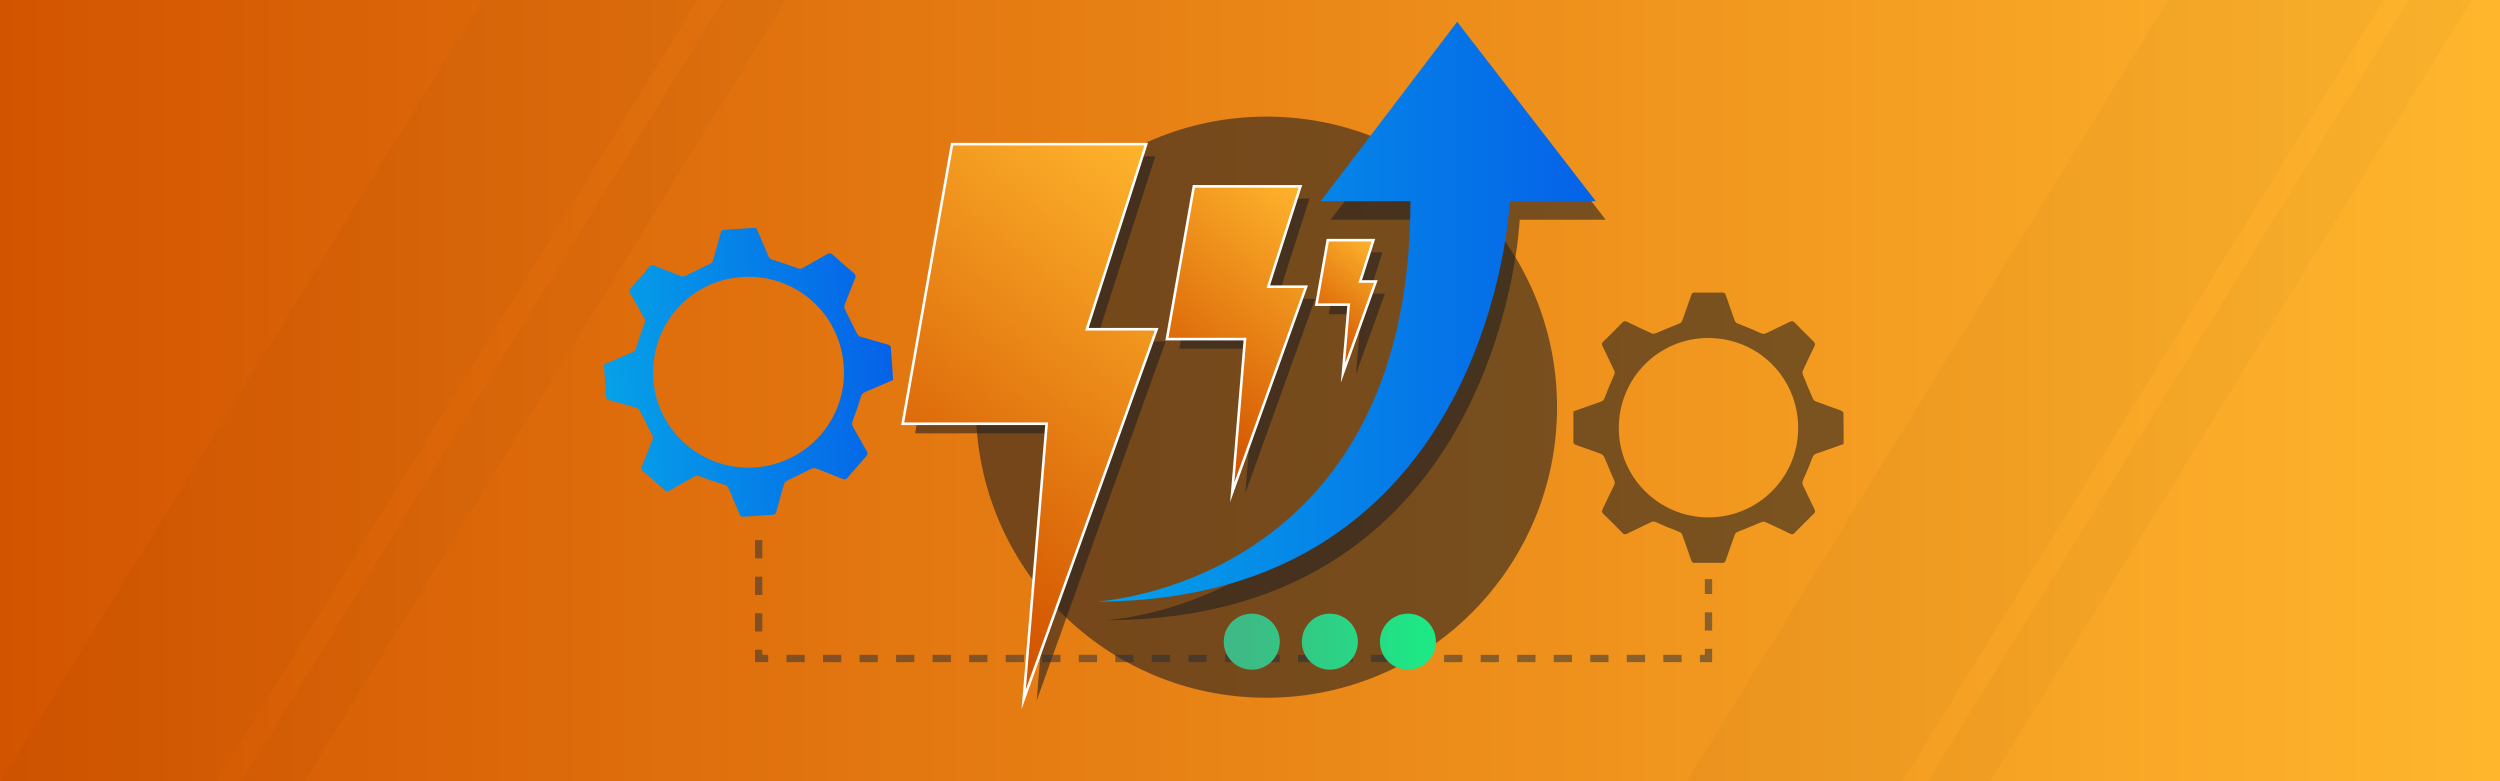
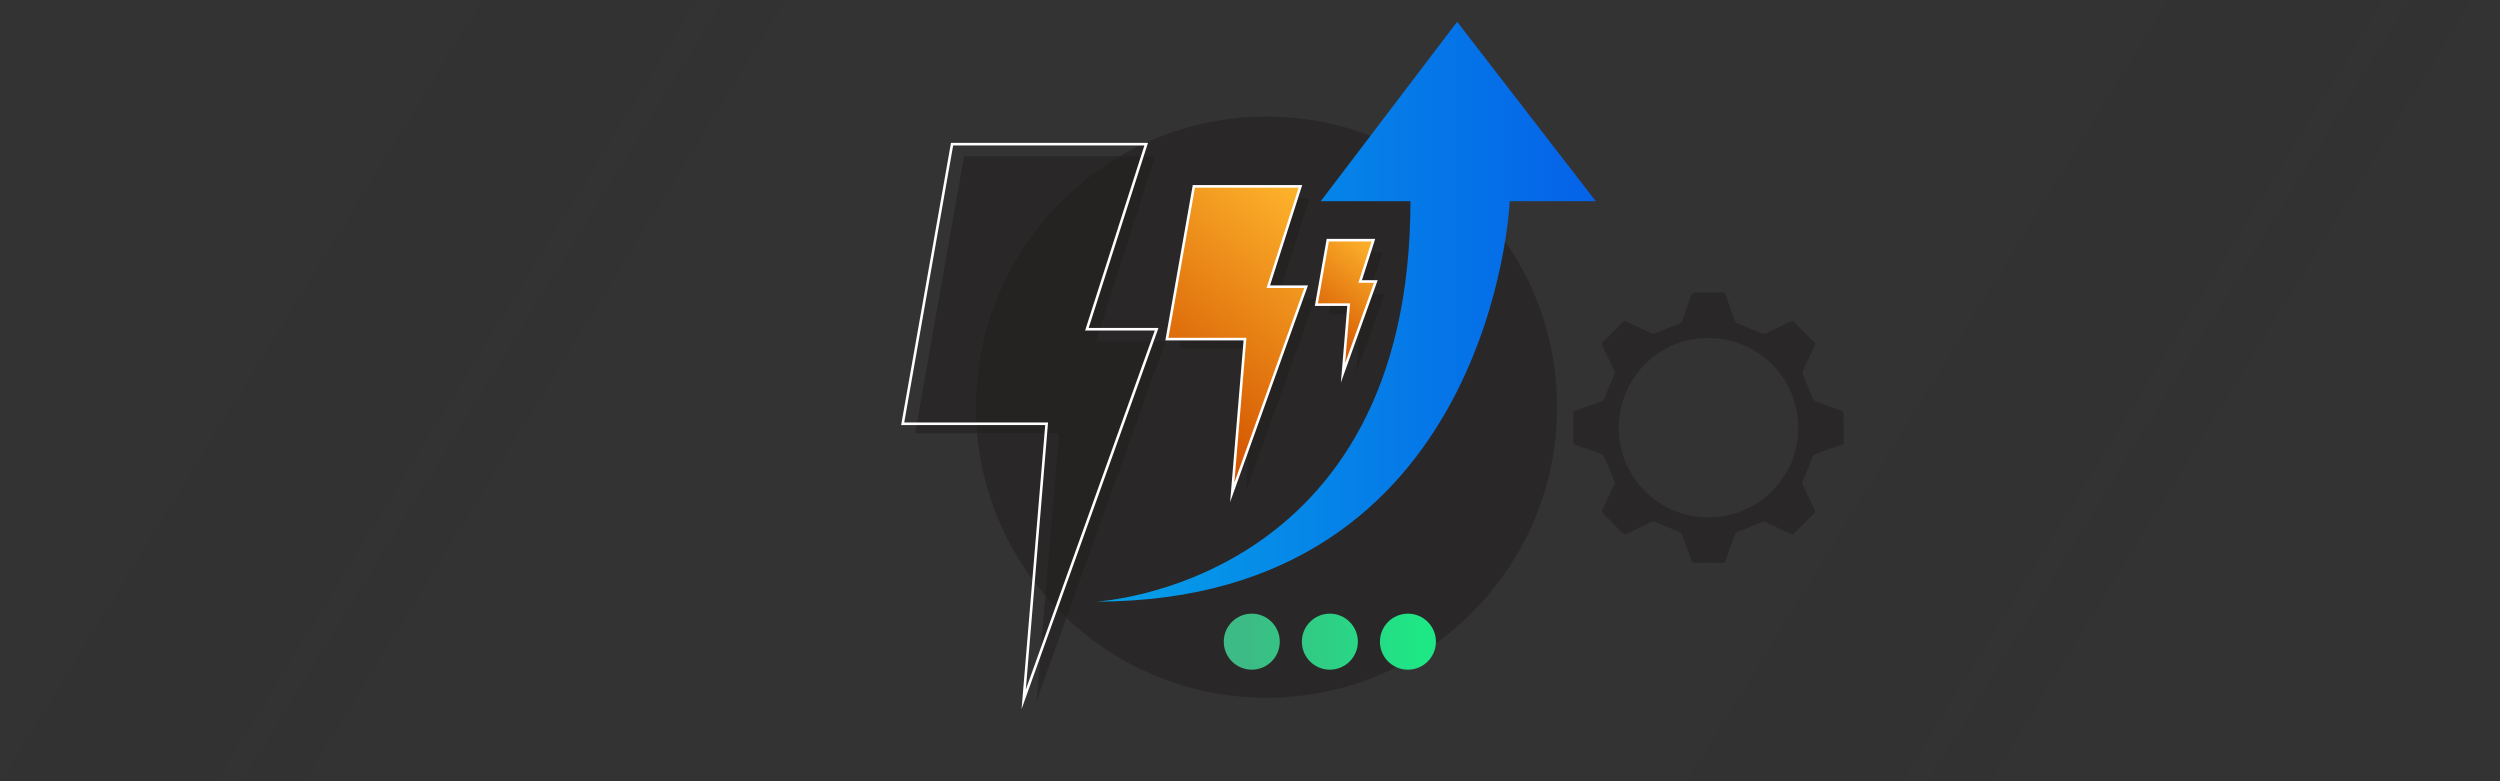
<svg xmlns="http://www.w3.org/2000/svg" xmlns:xlink="http://www.w3.org/1999/xlink" id="Layer_1" data-name="Layer 1" viewBox="0 0 1920 600">
  <rect x="0" y="0" width="1920" height="600" fill="#333333" stroke="none" />
  <defs>
    <style>
      .cls-1 {
        fill: url(#linear-gradient-2);
      }

      .cls-2 {
        fill: #fff;
      }

      .cls-3 {
        fill: url(#linear-gradient-6);
      }

      .cls-4 {
        opacity: .15;
      }

      .cls-5 {
        fill: none;
        opacity: .5;
        stroke: #222c3a;
        stroke-dasharray: 0 0 14.03 14.03;
        stroke-miterlimit: 10;
        stroke-width: 5.61px;
      }

      .cls-6 {
        fill: url(#linear-gradient-5);
      }

      .cls-7 {
        fill: #231f20;
        opacity: .58;
      }

      .cls-8 {
        fill: url(#linear-gradient-7);
      }

      .cls-9 {
        fill: url(#linear-gradient-9);
      }

      .cls-10 {
        fill: url(#linear-gradient-3);
      }

      .cls-11 {
        fill: url(#linear-gradient);
      }

      .cls-12 {
        fill: url(#linear-gradient-4);
      }

      .cls-13 {
        fill: url(#linear-gradient-8);
      }
    </style>
    <linearGradient id="linear-gradient" x1="0" y1="300" x2="1920" y2="300" gradientUnits="userSpaceOnUse">
      <stop offset="0" stop-color="#d35400" />
      <stop offset="1" stop-color="#ffb62d" />
    </linearGradient>
    <linearGradient id="linear-gradient-2" x1="679.87" y1="422.03" x2="914.19" y2="130.29" xlink:href="#linear-gradient" />
    <linearGradient id="linear-gradient-3" x1="888.02" y1="314.92" x2="1017.39" y2="153.85" xlink:href="#linear-gradient" />
    <linearGradient id="linear-gradient-4" x1="1006.48" y1="259.16" x2="1062.81" y2="189.03" xlink:href="#linear-gradient" />
    <linearGradient id="linear-gradient-5" x1="841.84" y1="239.38" x2="1225.54" y2="239.38" gradientUnits="userSpaceOnUse">
      <stop offset="0" stop-color="#05a1e8" />
      <stop offset="1" stop-color="#0562e8" />
    </linearGradient>
    <linearGradient id="linear-gradient-6" x1="758.83" y1="315.74" x2="979.64" y2="315.74" gradientTransform="translate(-313.63 29.18) rotate(-3.85)" xlink:href="#linear-gradient-5" />
    <linearGradient id="linear-gradient-7" x1="954.78" y1="492.8" x2="1094.46" y2="492.8" gradientUnits="userSpaceOnUse">
      <stop offset="0" stop-color="#3dba85" />
      <stop offset="1" stop-color="#1de885" />
    </linearGradient>
    <linearGradient id="linear-gradient-8" x1="954.78" x2="1094.46" xlink:href="#linear-gradient-7" />
    <linearGradient id="linear-gradient-9" x1="954.78" x2="1094.46" xlink:href="#linear-gradient-7" />
  </defs>
-   <rect class="cls-11" width="1920" height="600" />
  <g class="cls-4">
    <polyline class="cls-4" points=".3 600.61 165.87 600.61 535.82 0 370.26 0 .3 600.61" />
    <polyline class="cls-4" points="185.28 600.61 233.53 600.61 603.49 0 555.24 0 185.28 600.61" />
  </g>
  <g class="cls-4">
    <polyline class="cls-4" points="1295.05 600.61 1460.62 600.61 1830.58 0 1665.01 0 1295.05 600.61" />
    <polyline class="cls-4" points="1480.03 600.61 1528.29 600.61 1898.24 0 1849.99 0 1480.03 600.61" />
  </g>
  <g>
    <g>
      <g>
        <circle class="cls-7" cx="972.65" cy="312.71" r="223.16" />
        <polygon class="cls-7" points="740.39 120.07 887.26 120.07 841.72 262.19 895.23 262.19 796.18 537.93 813.26 332.79 702.81 332.79 740.39 120.07" />
        <polygon class="cls-7" points="926.1 152.46 1005.73 152.46 981.04 229.52 1010.05 229.52 956.35 379.01 965.6 267.79 905.73 267.79 926.1 152.46" />
        <polygon class="cls-7" points="1028.94 193.79 1061.77 193.79 1051.59 225.56 1063.56 225.56 1041.41 287.2 1045.23 241.34 1020.54 241.34 1028.94 193.79" />
        <g>
-           <polygon class="cls-1" points="803.81 325.43 693.26 325.43 731.19 110.71 880.28 110.71 834.73 252.84 888.3 252.84 786.19 537.06 803.81 325.43" />
          <path class="cls-2" d="m878.91,111.71l-45.54,142.13h53.51l-99.06,275.74,17.08-205.14h-110.44l37.57-212.72h146.88m2.74-2h-151.3l-.29,1.65-37.57,212.72-.41,2.35h110.65l-16.9,202.98-1.26,15.14,5.14-14.3,99.06-275.74.96-2.68h-53.62l44.71-139.52.84-2.61h0Z" />
        </g>
        <g>
          <polygon class="cls-10" points="956.16 260.43 896.18 260.43 916.9 143.11 998.74 143.11 974.05 220.16 1003.12 220.16 946.36 378.14 956.16 260.43" />
          <path class="cls-2" d="m997.37,144.11l-24.69,77.06h29.01l-53.71,149.49,9.26-111.22h-59.88l20.37-115.33h79.63m2.74-2h-84.05l-.29,1.65-20.37,115.33-.41,2.35h60.09l-9.08,109.06-1.26,15.14,5.14-14.3,53.7-149.49.96-2.68h-29.12l23.86-74.44.84-2.61h0Z" />
        </g>
        <g>
          <polygon class="cls-12" points="1035.79 233.98 1010.99 233.98 1019.75 184.43 1054.79 184.43 1044.61 216.2 1056.62 216.2 1031.43 286.32 1035.79 233.98" />
          <path class="cls-2" d="m1053.42,185.43l-10.18,31.77h11.96l-22.14,61.64,3.82-45.86h-24.69l8.4-47.55h32.83m2.74-2h-37.25l-.29,1.65-8.4,47.55-.41,2.35h24.9l-3.64,43.69-1.26,15.14,5.14-14.3,22.14-61.64.96-2.68h-12.06l9.34-29.16.84-2.61h0Z" />
        </g>
-         <path class="cls-7" d="m849.44,476.28s241.38-12.2,241.38-307.53h-68.88l104.75-137.77,106.46,137.77h-66.04s-12.94,307.53-317.67,307.53Z" />
        <path class="cls-6" d="m841.84,462.03s241.38-12.2,241.38-307.53h-68.88l104.75-137.77,106.46,137.77h-66.04s-12.94,307.53-317.67,307.53Z" />
      </g>
      <path class="cls-7" d="m1208.38,315.96c7.09-2.53,14.09-5.08,21.13-7.49,1.6-.55,2.27-1.44,2.86-3.01,2.21-5.78,4.59-11.5,7.14-17.13.7-1.54.77-2.65.05-4.13-2.99-6.09-5.83-12.25-8.82-18.35-.68-1.39-.65-2.29.54-3.45,5-4.85,9.93-9.78,14.78-14.78,1.16-1.2,2.07-1.2,3.45-.53,6.25,3.05,12.52,6.05,18.85,8.92.87.4,2.22.32,3.15-.05,5.98-2.39,11.86-5.02,17.86-7.34,1.41-.55,2.19-1.15,2.67-2.55,2.24-6.49,4.64-12.93,6.85-19.43.48-1.42,1.06-1.97,2.61-1.95,7.05.09,14.1.08,21.15,0,1.47-.01,2.18.36,2.68,1.85,2.2,6.51,4.62,12.94,6.84,19.44.52,1.53,1.4,2.12,2.87,2.69,5.77,2.22,11.5,4.58,17.14,7.13,1.62.73,2.79.85,4.38.06,6-2.98,12.11-5.76,18.11-8.73,1.52-.75,2.43-.65,3.65.61,4.72,4.89,9.52,9.71,14.42,14.42,1.43,1.37,1.43,2.4.6,4.07-3.05,6.15-5.99,12.36-8.82,18.62-.39.85-.19,2.2.18,3.13,2.39,5.98,4.86,11.92,7.44,17.82.43.99,1.36,2.1,2.32,2.46,6.5,2.46,13.09,4.69,19.61,7.11.73.27,1.72,1.22,1.73,1.87.12,7.88.08,15.77.08,23.76-6.95,2.47-13.79,4.97-20.68,7.31-1.83.62-2.73,1.54-3.42,3.44-2.06,5.65-4.38,11.22-6.93,16.67-.81,1.74-.85,2.95-.04,4.59,2.97,6.01,5.77,12.1,8.72,18.12.69,1.4.61,2.3-.57,3.45-5,4.85-9.93,9.78-14.77,14.78-1.17,1.21-2.08,1.17-3.46.5-6.25-3.04-12.53-6.04-18.86-8.92-.87-.39-2.21-.31-3.13.06-5.98,2.39-11.86,5.02-17.86,7.34-1.41.55-2.19,1.15-2.67,2.56-2.24,6.49-4.64,12.93-6.85,19.43-.48,1.42-1.06,1.97-2.61,1.95-7.05-.09-14.1-.08-21.15,0-1.47.01-2.18-.36-2.68-1.85-2.2-6.51-4.62-12.94-6.84-19.44-.52-1.53-1.4-2.12-2.87-2.69-5.85-2.26-11.65-4.66-17.35-7.25-1.48-.67-2.51-.71-3.9-.02-6.1,2.98-12.27,5.81-18.35,8.81-1.51.74-2.42.69-3.65-.58-4.78-4.95-9.64-9.82-14.6-14.6-1.29-1.25-1.28-2.17-.55-3.66,3.03-6.16,5.89-12.41,8.91-18.58.62-1.26.52-2.16-.05-3.44-2.6-5.89-4.96-11.88-7.54-17.78-.43-.99-1.35-2.11-2.31-2.48-6.42-2.43-12.89-4.74-19.4-6.94-1.52-.51-2.1-1.13-2.08-2.77.09-7.63.04-15.26.04-23.02Zm103.79,81.4c38.05-.03,68.83-30.72,68.84-68.62,0-38.53-30.63-69.17-69.15-69.15-38.1.02-68.66,30.86-68.63,69.25.03,37.87,30.9,68.55,68.93,68.52Z" />
-       <path class="cls-3" d="m463.82,280c7.35-3.19,14.59-6.4,21.9-9.46,1.66-.7,2.3-1.69,2.83-3.4,1.93-6.29,4.05-12.53,6.36-18.69.63-1.69.63-2.87-.25-4.39-3.61-6.25-7.07-12.59-10.67-18.85-.82-1.43-.86-2.39.32-3.7,4.96-5.51,9.84-11.09,14.63-16.74,1.15-1.35,2.11-1.42,3.63-.8,6.85,2.79,13.73,5.52,20.65,8.13.96.36,2.38.18,3.34-.28,6.17-2.97,12.23-6.18,18.44-9.07,1.46-.68,2.24-1.38,2.66-2.9,1.92-7.05,4-14.06,5.89-21.12.41-1.54.99-2.16,2.64-2.25,7.49-.41,14.97-.93,22.45-1.5,1.55-.12,2.34.23,2.98,1.78,2.8,6.75,5.83,13.4,8.64,20.14.66,1.59,1.64,2.15,3.23,2.65,6.29,1.95,12.54,4.04,18.7,6.34,1.77.66,3.02.7,4.65-.25,6.16-3.59,12.44-6.97,18.6-10.56,1.56-.91,2.54-.86,3.92.39,5.36,4.85,10.8,9.63,16.34,14.28,1.61,1.35,1.69,2.45.93,4.28-2.8,6.75-5.48,13.55-8.04,20.4-.35.93-.05,2.34.42,3.31,2.97,6.17,6.01,12.31,9.17,18.39.53,1.02,1.6,2.13,2.64,2.45,7.08,2.14,14.23,4.05,21.32,6.14.8.24,1.91,1.17,1.97,1.86.69,8.36,1.21,16.73,1.78,25.22-7.2,3.12-14.28,6.26-21.43,9.24-1.9.79-2.79,1.83-3.39,3.89-1.79,6.14-3.85,12.22-6.16,18.19-.74,1.9-.69,3.2.28,4.87,3.58,6.17,6.99,12.43,10.55,18.61.83,1.44.82,2.4-.35,3.7-4.96,5.51-9.84,11.09-14.63,16.74-1.16,1.37-2.13,1.39-3.63.78-6.85-2.78-13.73-5.52-20.65-8.12-.95-.36-2.37-.17-3.32.29-6.17,2.97-12.23,6.18-18.44,9.07-1.46.68-2.24,1.38-2.66,2.9-1.92,7.05-4,14.06-5.89,21.12-.41,1.54-.99,2.16-2.64,2.25-7.49.41-14.97.93-22.45,1.5-1.55.12-2.34-.23-2.98-1.78-2.8-6.75-5.83-13.4-8.64-20.14-.66-1.59-1.64-2.15-3.23-2.65-6.37-1.98-12.69-4.12-18.94-6.46-1.62-.61-2.72-.57-4.15.25-6.26,3.6-12.61,7.04-18.85,10.66-1.55.9-2.52.91-3.92-.36-5.42-4.92-10.94-9.74-16.54-14.45-1.46-1.23-1.51-2.21-.84-3.85,2.78-6.76,5.37-13.6,8.13-20.36.56-1.38.4-2.33-.3-3.65-3.19-6.06-6.12-12.26-9.28-18.34-.53-1.02-1.58-2.15-2.63-2.46-6.99-2.13-14.02-4.11-21.09-5.98-1.65-.44-2.31-1.05-2.4-2.8-.45-8.11-1.05-16.21-1.6-24.44Zm116,79c40.39-2.75,70.87-37.52,68.18-77.76-2.74-40.91-37.45-71.24-78.34-68.47-40.44,2.74-70.68,37.66-67.91,78.41,2.74,40.2,37.7,70.57,78.07,67.82Z" />
-       <polyline class="cls-5" points="582.66 414.82 582.66 505.71 1312.13 505.71 1312.13 444.74" />
    </g>
    <circle class="cls-8" cx="961.36" cy="492.8" r="21.51" />
    <circle class="cls-13" cx="1021.33" cy="492.8" r="21.51" />
    <circle class="cls-9" cx="1081.29" cy="492.8" r="21.51" />
  </g>
</svg>